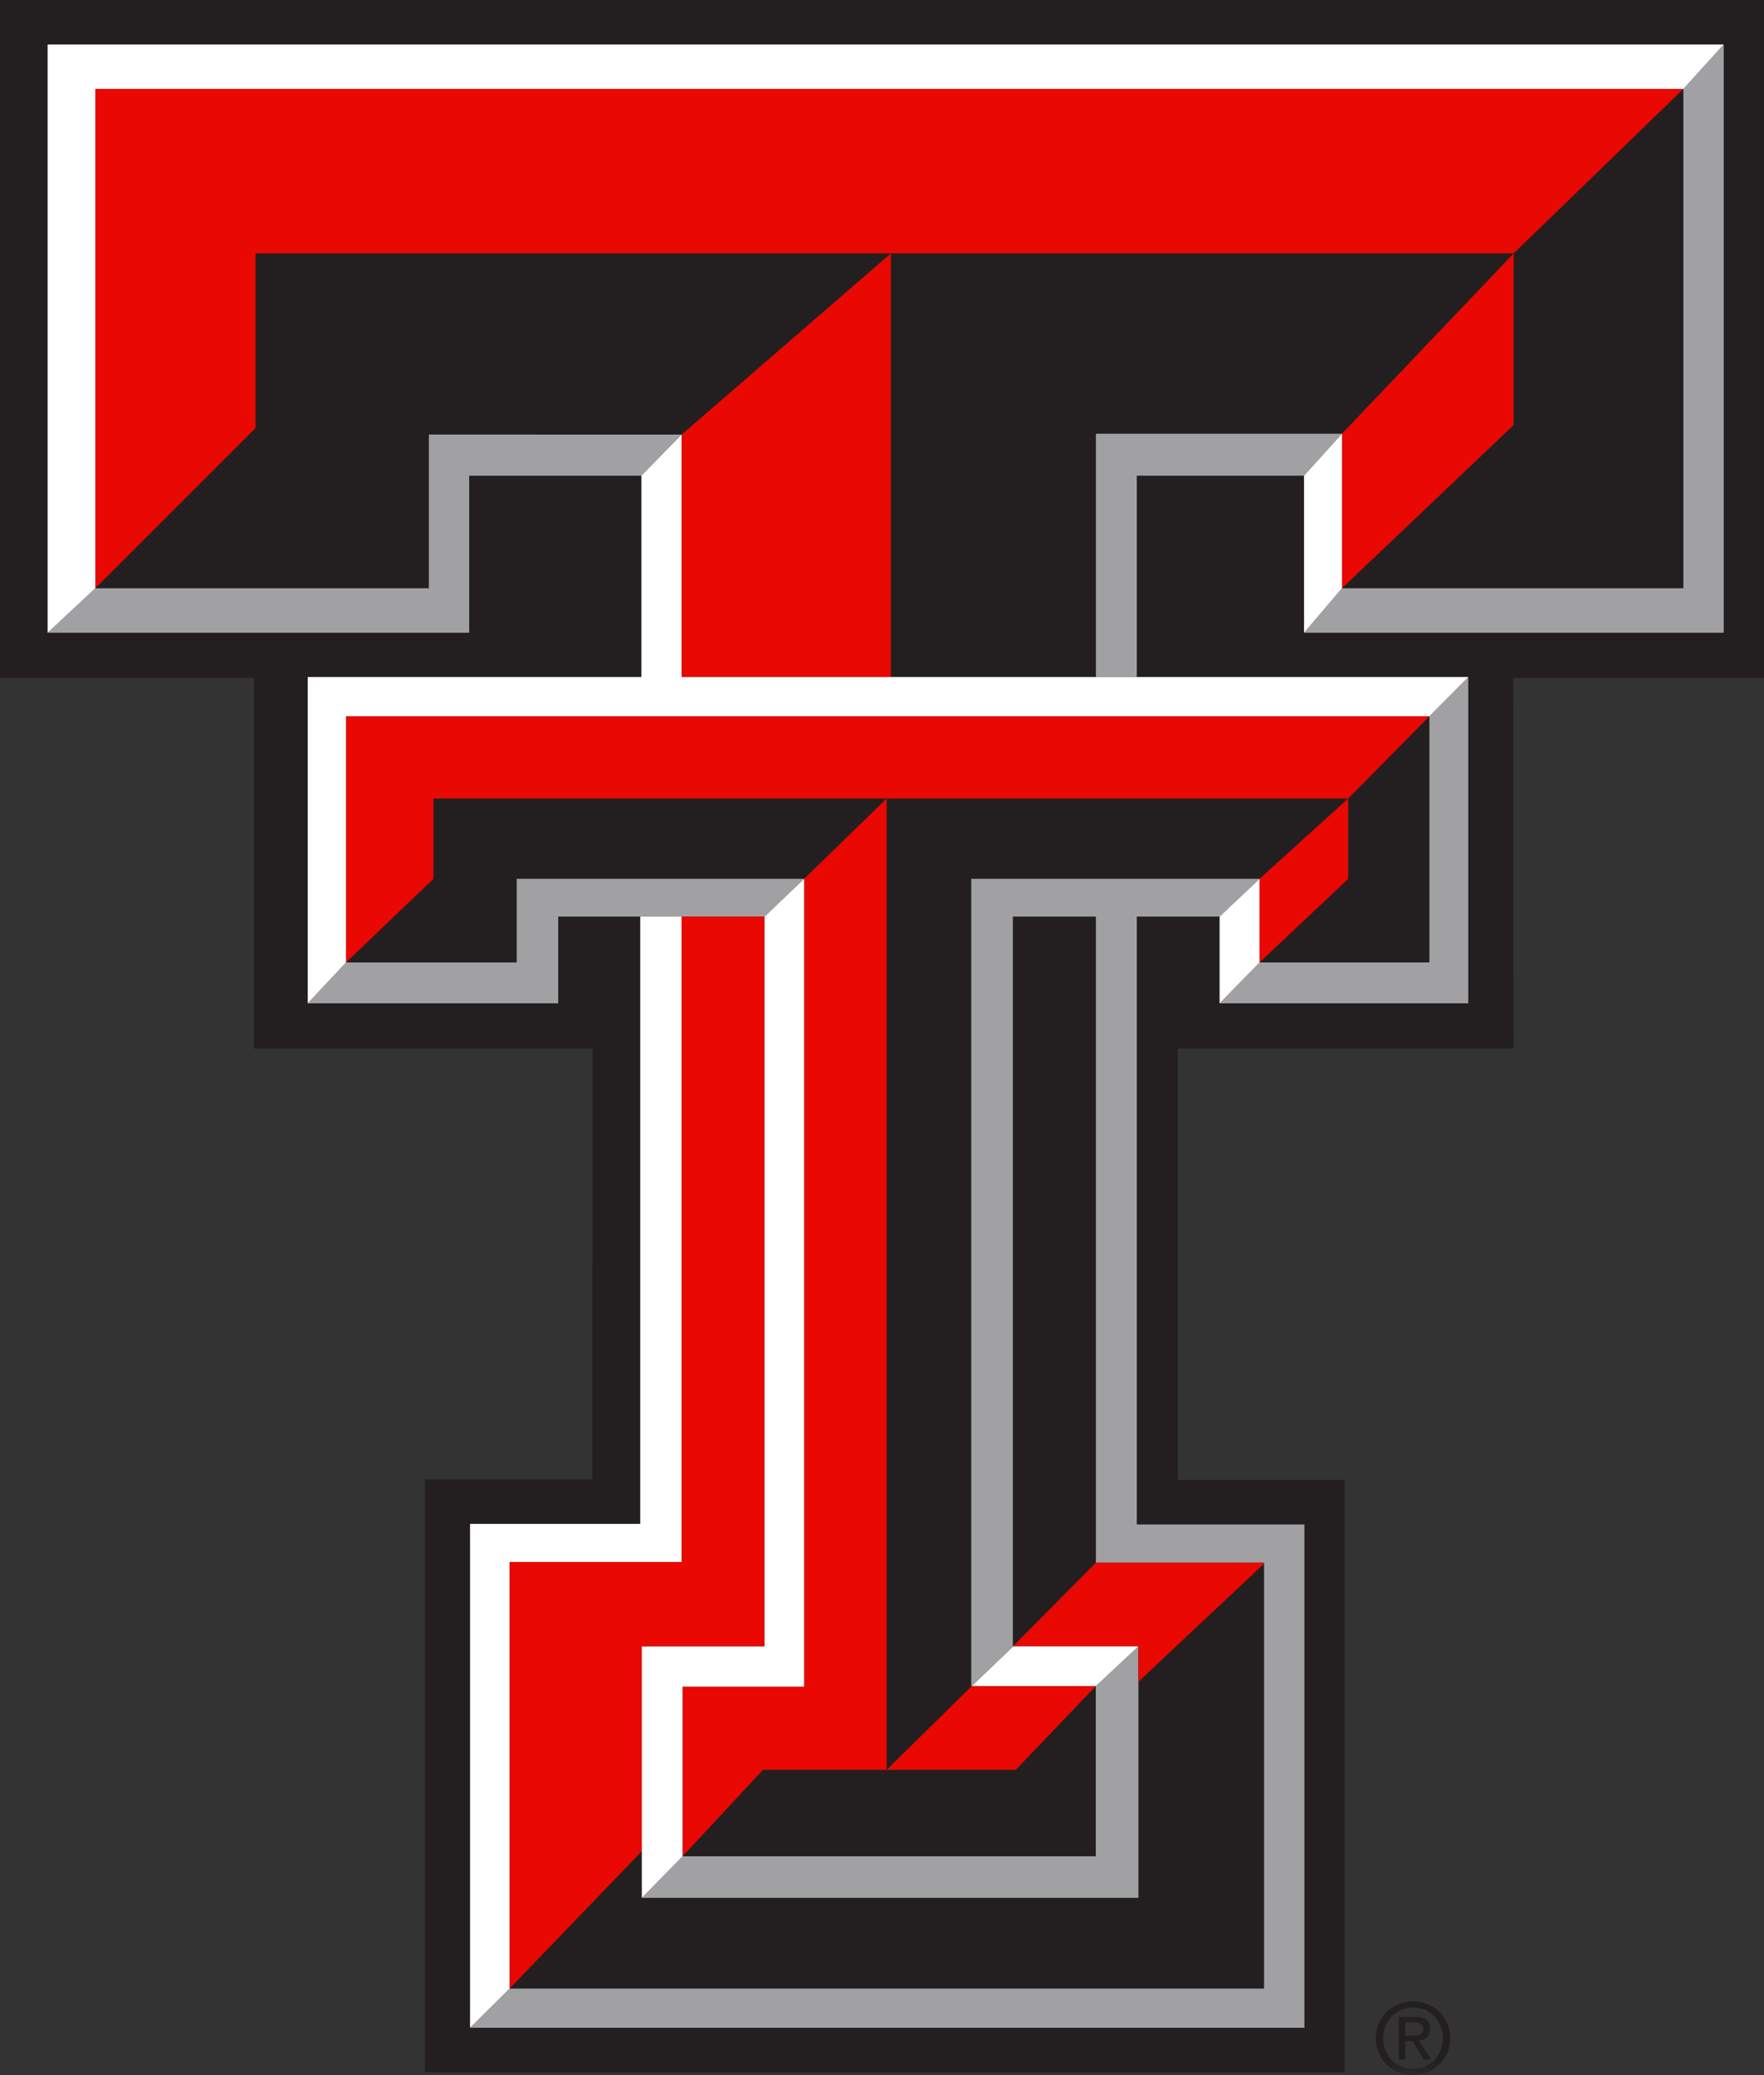
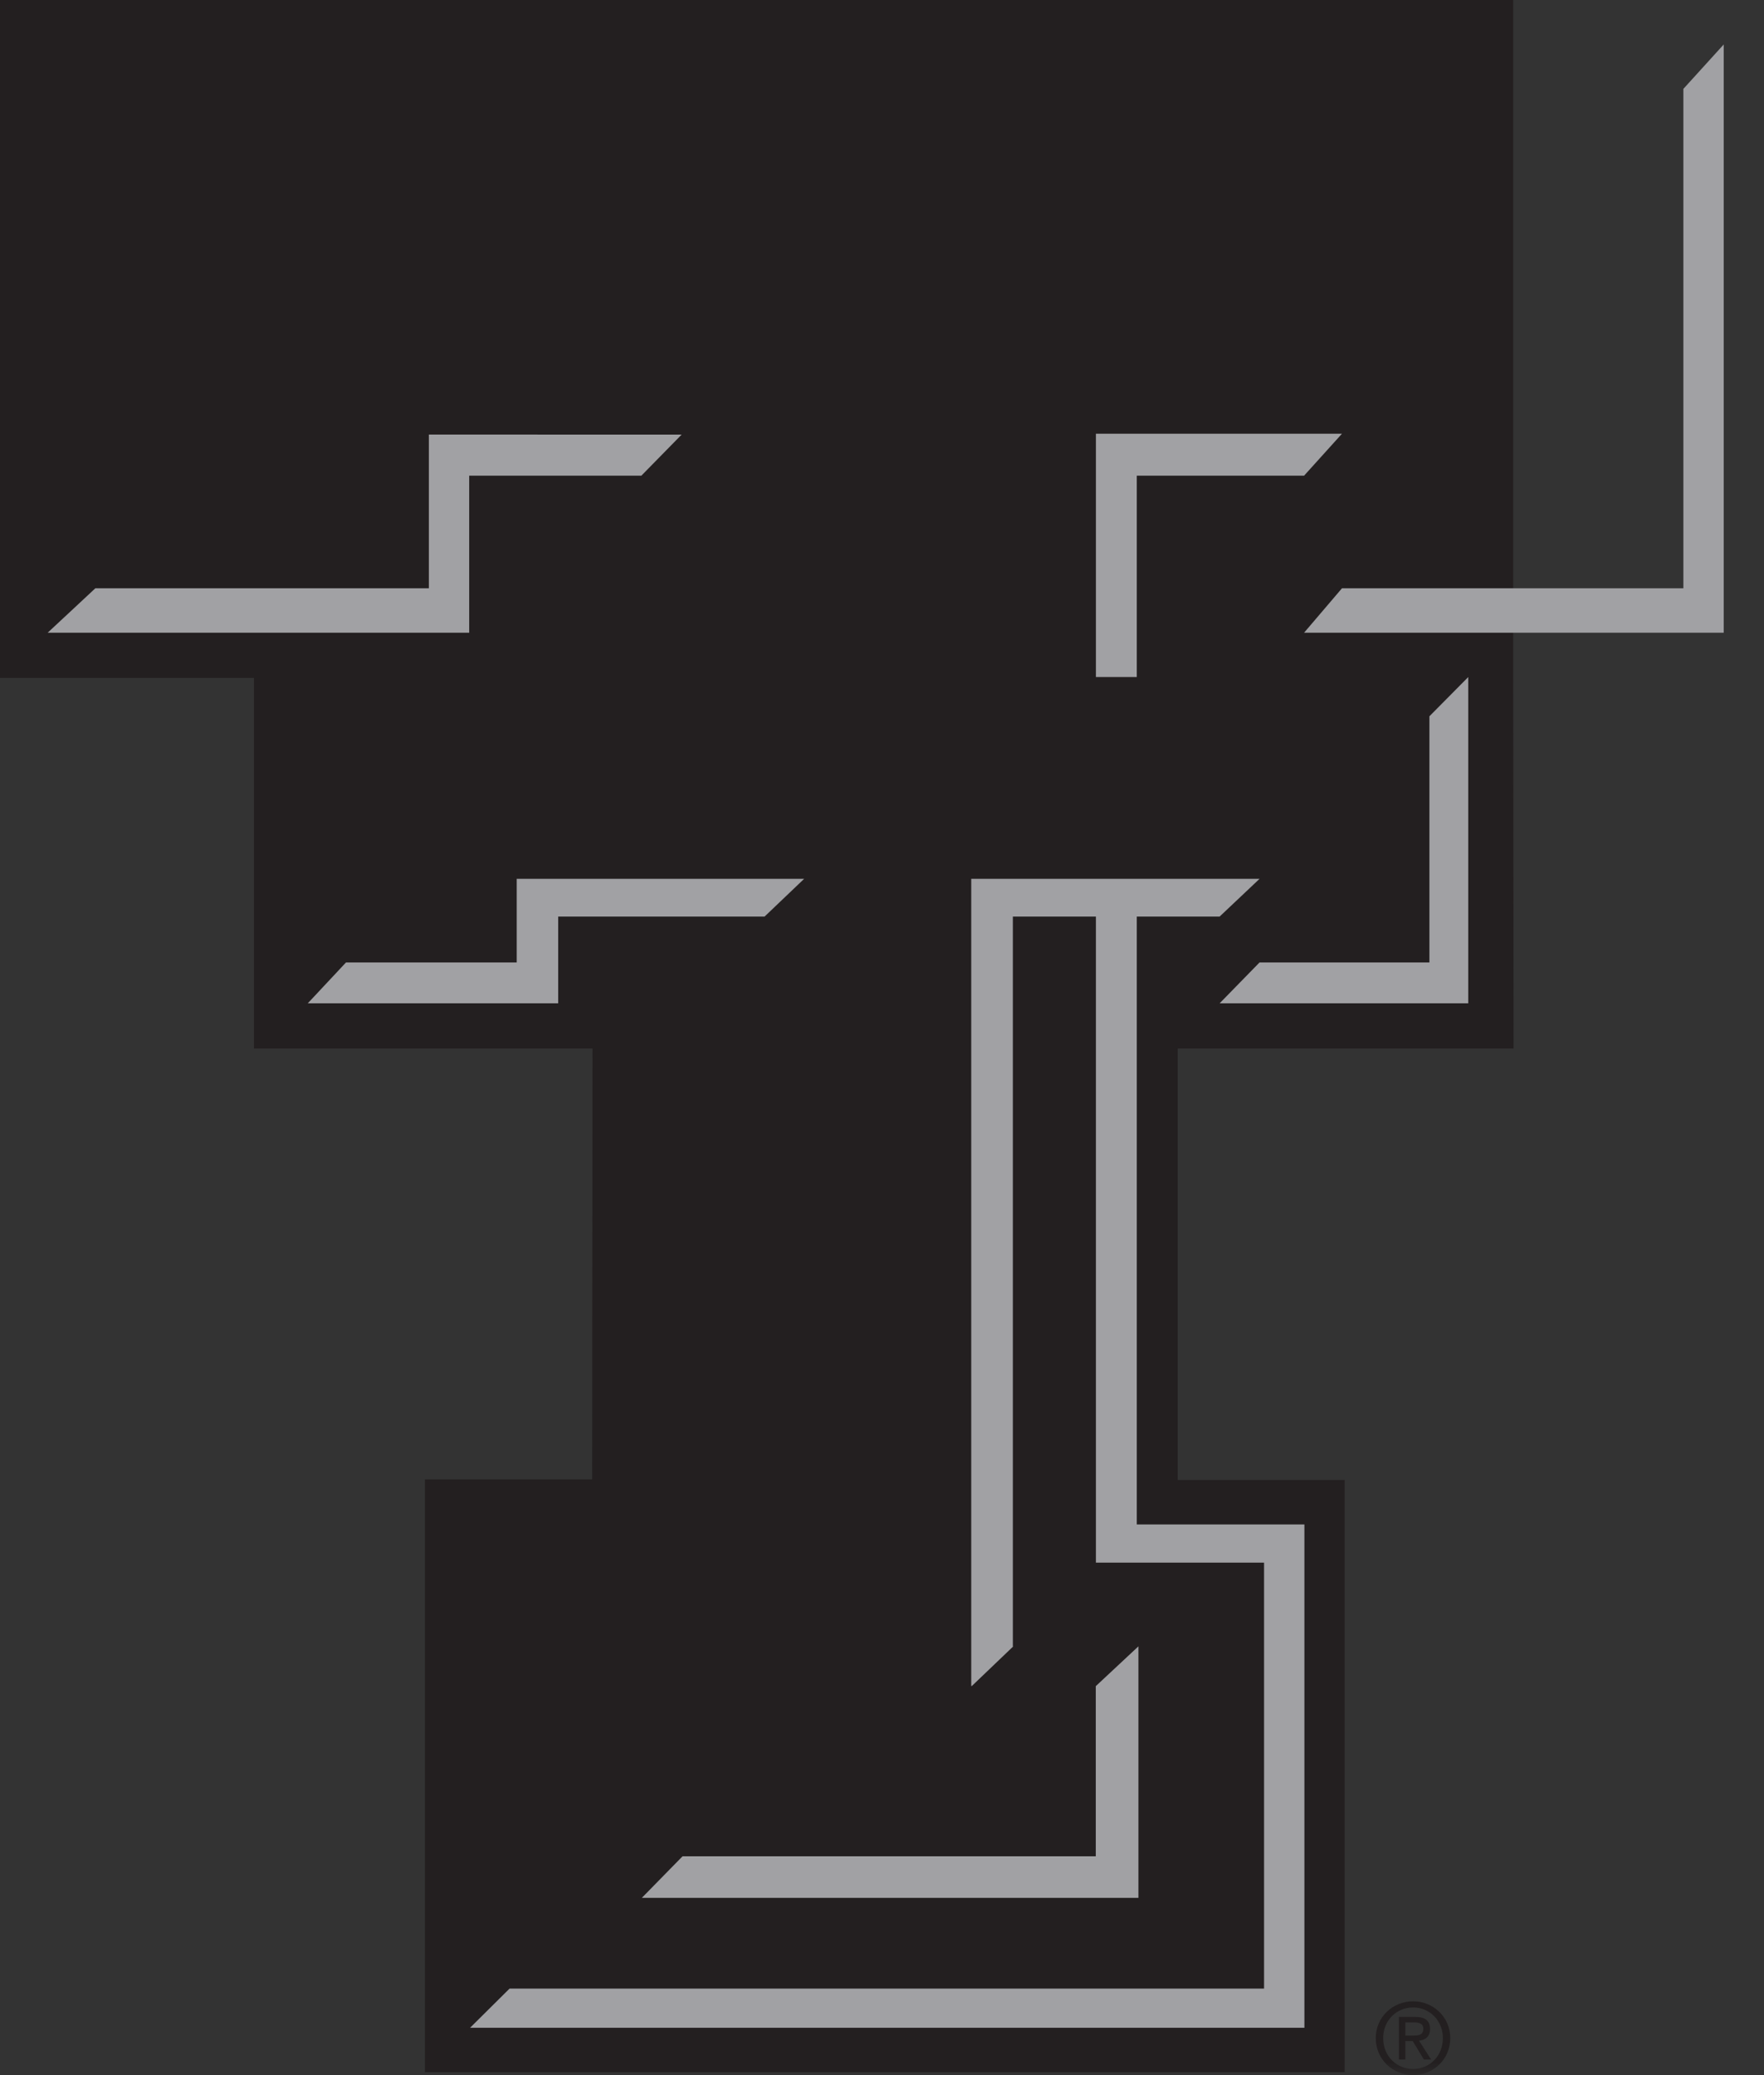
<svg xmlns="http://www.w3.org/2000/svg" width="68" height="80" viewBox="0 0 68 80" fill="none">
  <rect x="0" y="0" width="68" height="80" fill="#333333" stroke="none" />
  <g clip-path="url(#clip0_4006_10198)">
-     <path d="M0 0V26.134H9.79V40.422H22.841L22.827 57.033H16.38V79.887H51.836V57.056H45.399V40.422H58.347L58.332 26.134H68V0H0Z" fill="#231F20" />
+     <path d="M0 0V26.134H9.79V40.422H22.841L22.827 57.033H16.38V79.887H51.836V57.056H45.399V40.422H58.347L58.332 26.134V0H0Z" fill="#231F20" />
    <path d="M55.102 37.104H48.554L47.014 38.681H56.599V26.102L55.102 27.614V37.104ZM37.44 33.881V64.997H37.465L39.057 63.474H39.044V35.336H42.246V60.242H48.728V76.665H19.642L18.121 78.174H50.283V58.771H43.822V35.336H47.014L48.554 33.881H37.44ZM42.241 71.563H26.312L24.741 73.167H43.885V63.474H43.88L42.248 64.998H42.241V71.563ZM42.246 16.721V26.102H43.822V18.339H50.27L51.731 16.721H42.246ZM64.892 22.68H51.731L50.27 24.393H66.447V1.714L64.892 3.427V22.68ZM16.532 16.753V22.68H3.675L1.837 24.393H18.087V18.339H24.723L26.275 16.756L16.532 16.753ZM26.275 35.336H21.518V38.681H11.863L13.338 37.104H19.919V33.881H30.998L29.473 35.336H26.275Z" fill="#A1A1A4" />
-     <path d="M24.741 63.474H29.472V35.336H26.274V60.218H19.642V76.665L24.741 71.368V63.474ZM26.312 65.022V71.563L29.412 68.23H34.179V30.785L30.998 33.881V65.022H26.312ZM39.063 63.468H43.885L43.884 63.47H43.888V64.83L48.728 60.282V60.242H42.246L39.043 63.474H39.056L39.063 63.468ZM26.274 16.756V26.102H34.34V9.771L26.274 16.756ZM58.347 9.771L51.731 16.721V22.679L58.347 16.387V9.771ZM9.85 9.771H58.347L64.892 3.427H3.674V22.679L9.85 16.502V9.771ZM51.97 30.785L48.554 33.881V37.104L51.97 33.882V30.785ZM42.24 65.005V64.998H37.463L34.179 68.23H39.154L42.24 65.005ZM16.708 33.882L13.338 37.104V27.614H55.102L51.97 30.785H16.708V33.882Z" fill="#E90802" />
-     <path d="M24.741 63.474V73.167L26.312 71.564V65.023H30.998V33.881L29.473 35.336V63.474H24.741ZM42.24 64.998H42.248L43.879 63.474L43.885 63.47H39.062L39.056 63.475L37.465 64.998L37.462 64.999H42.24L42.24 64.998ZM48.554 33.881L47.014 35.336V38.681L48.554 37.105V33.881ZM19.642 60.218H26.274V35.336H24.68V58.748H18.12V78.174L19.642 76.665V60.218ZM34.34 26.102H26.274V16.756L24.723 18.339V26.102H11.863V38.681L13.338 37.105V27.614H55.102L56.599 26.102H34.34ZM1.836 24.394L3.674 22.68V3.428H64.892L66.446 1.714H1.836V24.394ZM51.731 22.68L50.269 24.394V18.339L51.731 16.721V22.68Z" fill="white" />
    <mask id="mask0_4006_10198" style="mask-type:luminance" maskUnits="userSpaceOnUse" x="0" y="0" width="68" height="80">
      <path d="M68 0H0V80H68V0Z" fill="white" />
    </mask>
    <g mask="url(#mask0_4006_10198)">
      <path d="M54.174 78.475V77.967H54.511C54.683 77.967 54.867 78.004 54.867 78.208C54.867 78.46 54.679 78.475 54.47 78.475H54.174ZM54.174 78.686H54.458L54.89 79.398H55.168L54.702 78.674C54.943 78.646 55.127 78.518 55.127 78.222C55.127 77.9 54.935 77.756 54.549 77.756H53.927V79.398H54.174V78.686ZM54.474 80C55.246 80 55.906 79.398 55.906 78.573C55.906 77.756 55.246 77.154 54.474 77.154C53.694 77.154 53.034 77.756 53.034 78.573C53.034 79.398 53.694 80 54.474 80ZM53.319 78.573C53.319 77.9 53.826 77.391 54.474 77.391C55.115 77.391 55.621 77.9 55.621 78.573C55.621 79.259 55.115 79.763 54.474 79.763C53.826 79.763 53.319 79.259 53.319 78.573Z" fill="#231F20" />
    </g>
  </g>
  <defs>
    <clipPath id="clip0_4006_10198">
      <rect width="68" height="80" fill="white" />
    </clipPath>
  </defs>
</svg>